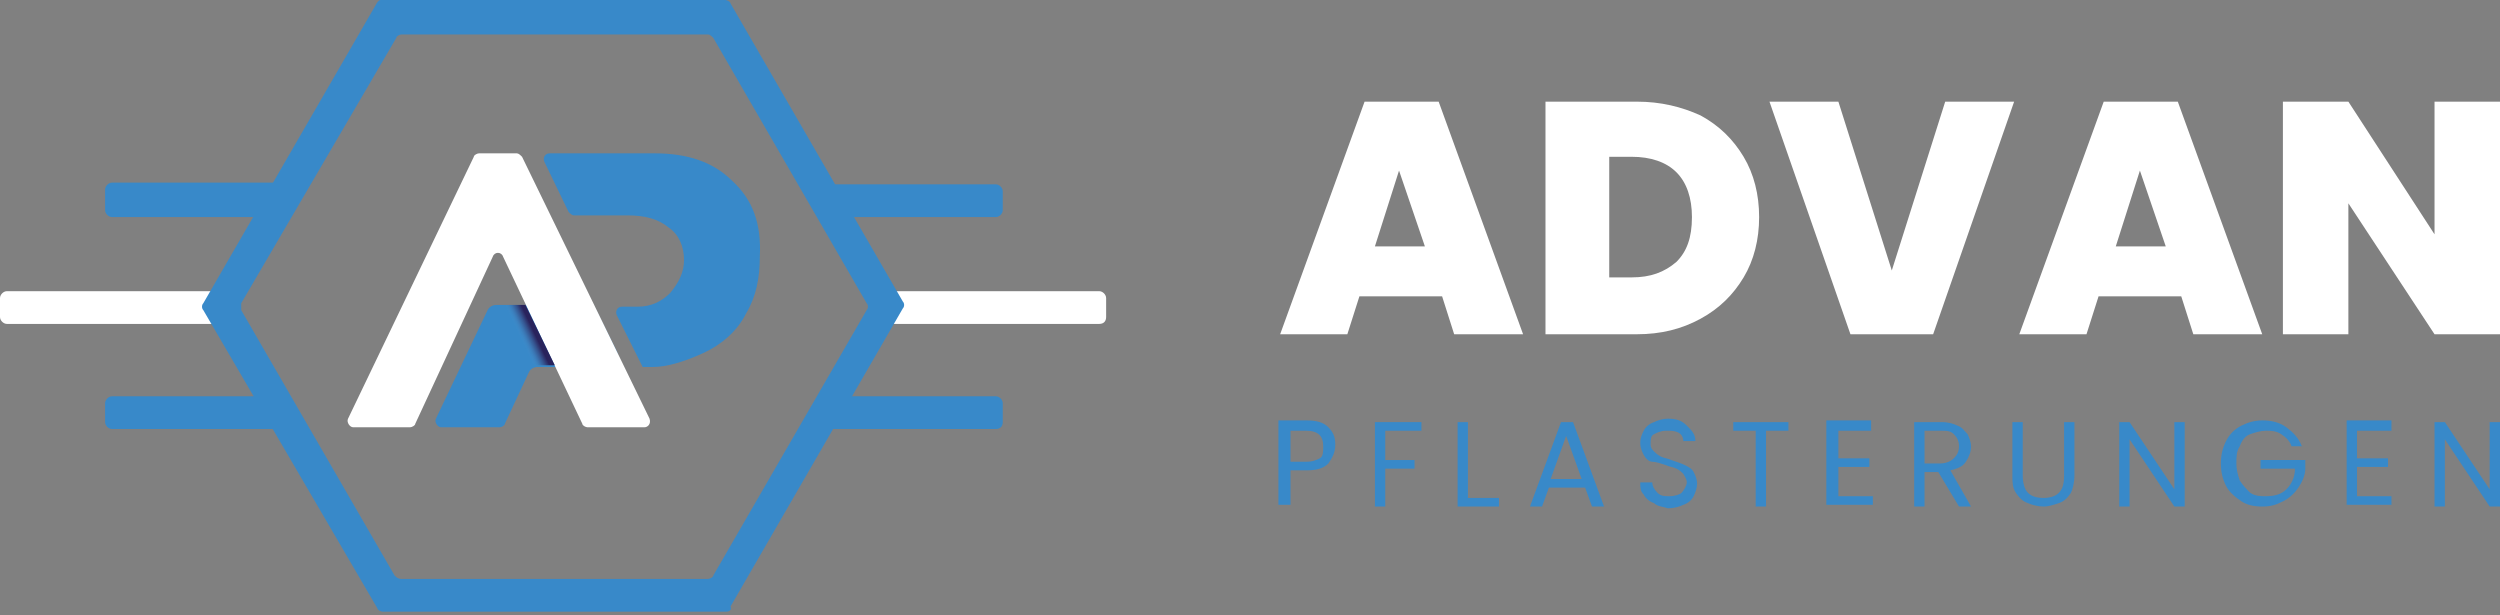
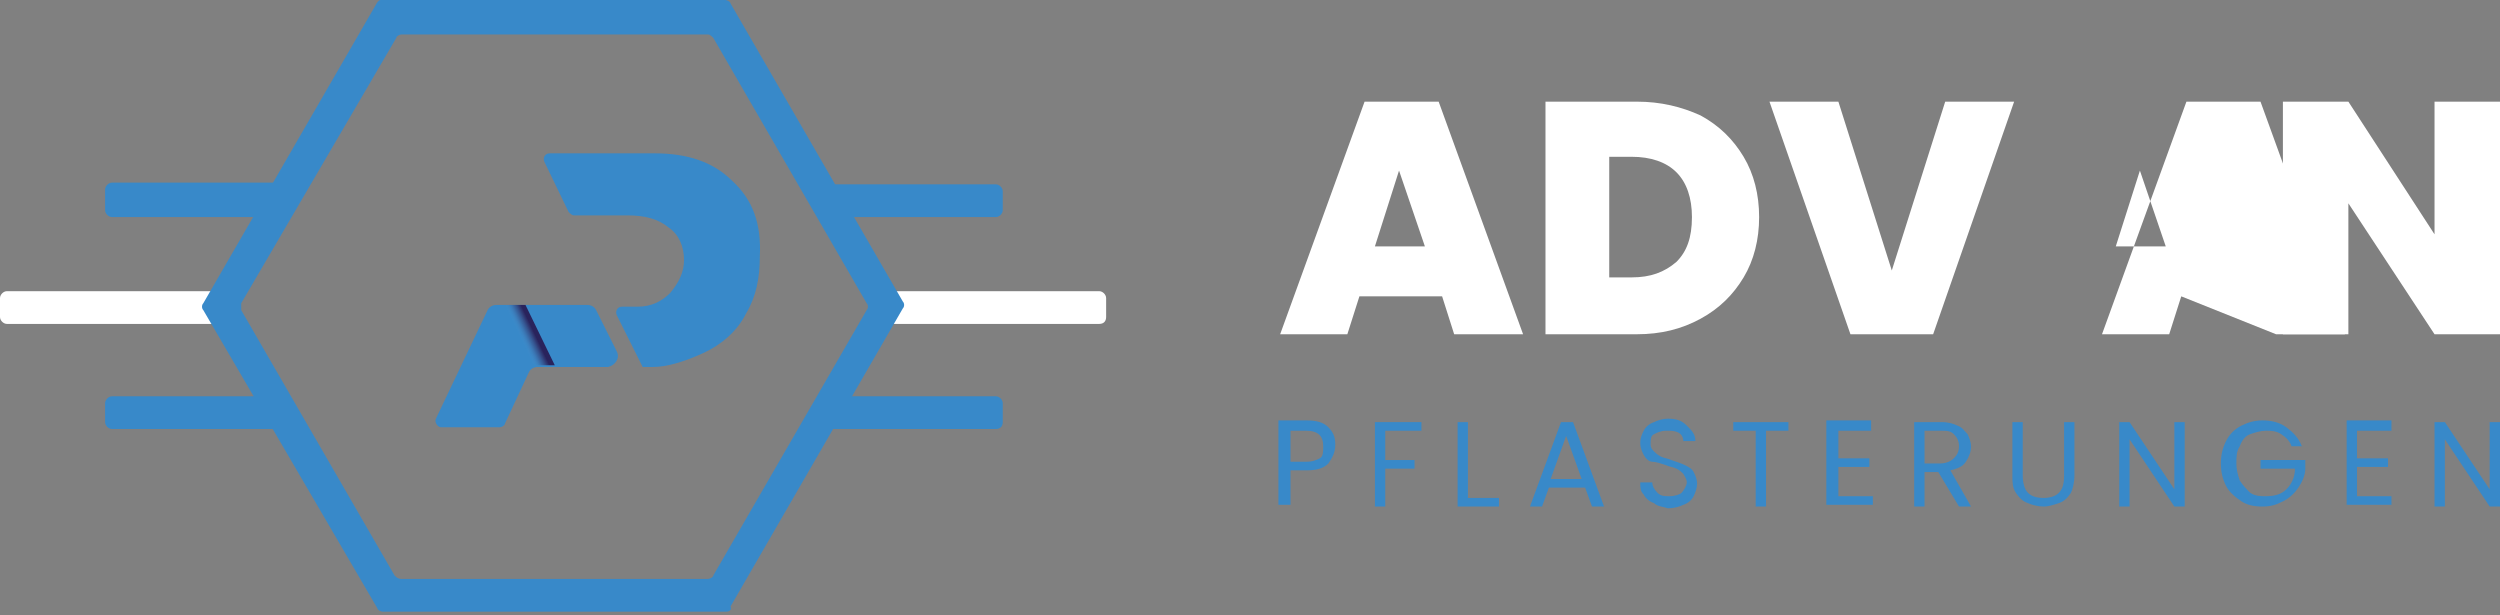
<svg xmlns="http://www.w3.org/2000/svg" id="Ebene_1" x="0px" y="0px" viewBox="0 0 145.1 35.7" style="enable-background:new 0 0 145.1 35.7;" xml:space="preserve">
  <rect x="0" y="0" width="145.1" height="35.7" fill="#808080" stroke="none" />
  <style type="text/css">
	.st0{fill:#3889C9;}
	.st1{fill:#FFFFFF;}
	.st2{fill:url(#SVGID_1_);}
</style>
  <g>
    <path class="st0" d="M16.4,12.6H6.5c-0.2,0-0.4-0.2-0.4-0.4V11c0-0.2,0.2-0.4,0.4-0.4h9.9C16.4,10.6,16.4,12.6,16.4,12.6z" />
  </g>
  <g>
    <path class="st0" d="M16.4,24.9H6.5c-0.2,0-0.4-0.2-0.4-0.4v-1.1c0-0.2,0.2-0.4,0.4-0.4h9.9C16.4,23,16.4,24.9,16.4,24.9z" />
  </g>
  <g>
    <path class="st1" d="M12.4,18.8h-12c-0.2,0-0.4-0.2-0.4-0.4v-1.1c0-0.2,0.2-0.4,0.4-0.4h12c0.2,0,0.4,0.2,0.4,0.4v1.1   C12.8,18.6,12.6,18.8,12.4,18.8z" />
  </g>
  <g>
    <path class="st0" d="M57.8,24.9h-9.9V23h9.9c0.2,0,0.4,0.2,0.4,0.4v1.1C58.2,24.8,58,24.9,57.8,24.9z" />
  </g>
  <g>
    <path class="st0" d="M57.8,12.6h-9.9v-1.9h9.9c0.2,0,0.4,0.2,0.4,0.4v1.1C58.2,12.4,58,12.6,57.8,12.6z" />
  </g>
  <g>
    <path class="st1" d="M63.8,18.8H51.4v-1.9h12.4c0.2,0,0.4,0.2,0.4,0.4v1.1C64.2,18.6,64.1,18.8,63.8,18.8z" />
  </g>
  <g>
    <path class="st0" d="M42.2,35.5h-20c-0.1,0-0.3-0.1-0.3-0.2L11.8,18c-0.1-0.1-0.1-0.3,0-0.4l10-17.3C21.9,0.1,22,0,22.1,0h20   c0.1,0,0.3,0.1,0.3,0.2l10,17.3c0.1,0.1,0.1,0.3,0,0.4l-10,17.3C42.5,35.4,42.3,35.5,42.2,35.5z M23.3,33.6h17.8   c0.1,0,0.3-0.1,0.3-0.2L50.3,18c0.1-0.1,0.1-0.3,0-0.4L41.4,2.2C41.3,2.1,41.2,2,41.1,2H23.3c-0.1,0-0.3,0.1-0.3,0.2L14,17.6   C14,17.7,14,17.9,14,18l8.9,15.4C23,33.5,23.1,33.6,23.3,33.6z" />
  </g>
  <path class="st0" d="M35.8,20.4L34.6,18c-0.1-0.2-0.3-0.3-0.5-0.3h-1.7v0h-3.6c-0.2,0-0.4,0.1-0.5,0.3l-3,6.3  c-0.1,0.2,0.1,0.5,0.3,0.5H29c0.1,0,0.3-0.1,0.3-0.2l1.4-3c0.1-0.2,0.3-0.3,0.5-0.3h4.1C35.7,21.2,36,20.8,35.8,20.4z" />
  <path class="st0" d="M42.5,10.5c-1.1-1.1-2.6-1.6-4.5-1.6h-6.1c-0.3,0-0.4,0.3-0.3,0.5l1.4,2.9c0.1,0.1,0.2,0.2,0.3,0.2h3.1v0  c1,0,1.8,0.2,2.4,0.7c0.6,0.4,0.9,1.1,0.9,1.9c0,0.7-0.3,1.3-0.8,1.9c-0.5,0.5-1.1,0.8-1.9,0.8h-0.9c-0.3,0-0.4,0.3-0.3,0.5l1.5,3  l0.6,0c0.8,0,1.8-0.3,2.9-0.8c1.1-0.5,2-1.3,2.5-2.3c0.6-1,0.8-2.1,0.8-3.3C44.2,13,43.7,11.6,42.5,10.5z" />
-   <path class="st1" d="M30,8.9h-2.2c-0.1,0-0.3,0.1-0.3,0.2l-7.3,15.2c-0.1,0.2,0.1,0.5,0.3,0.5h3.3c0.1,0,0.3-0.1,0.3-0.2l4.5-9.7  c0.1-0.3,0.5-0.3,0.6,0l4.6,9.7c0,0.1,0.2,0.2,0.3,0.2h3.3c0.2,0,0.4-0.2,0.3-0.5L30.3,9.1C30.2,9,30.1,8.9,30,8.9z" />
  <linearGradient id="SVGID_1_" gradientUnits="userSpaceOnUse" x1="30.988" y1="39.261" x2="30.214" y2="39.628" gradientTransform="matrix(1 0 0 1 0 -20)">
    <stop offset="0" style="stop-color:#29235C" />
    <stop offset="0.154" style="stop-color:#2E2C65;stop-opacity:0.846" />
    <stop offset="0.473" style="stop-color:#394A83;stop-opacity:0.527" />
    <stop offset="0.925" style="stop-color:#508AC4;stop-opacity:7.470000e-02" />
    <stop offset="1" style="stop-color:#5696D1;stop-opacity:0" />
  </linearGradient>
  <polygon class="st2" points="30.5,17.7 32.2,21.2 30.8,21.2 29,17.7 " />
  <g>
    <path class="st1" d="M83.7,17.2h-4.8l-0.7,2.2h-3.9l4.9-13.5h4.3l4.9,13.5h-4L83.7,17.2z M82.7,14.3l-1.5-4.4l-1.4,4.4H82.7z" />
    <path class="st1" d="M98.7,6.7c1.1,0.6,1.9,1.4,2.5,2.4s0.9,2.2,0.9,3.5c0,1.3-0.3,2.5-0.9,3.5s-1.4,1.8-2.5,2.4s-2.3,0.9-3.7,0.9   h-5.3V5.9H95C96.4,5.9,97.6,6.2,98.7,6.7z M97.3,15.2c0.6-0.6,0.9-1.4,0.9-2.6c0-1.1-0.3-2-0.9-2.6c-0.6-0.6-1.5-0.9-2.6-0.9h-1.3   v7h1.3C95.8,16.1,96.6,15.8,97.3,15.2z" />
    <path class="st1" d="M116.9,5.9l-4.7,13.5h-4.8l-4.7-13.5h4l3.1,9.8l3.1-9.8C112.9,5.9,116.9,5.9,116.9,5.9z" />
-     <path class="st1" d="M126.6,17.2h-4.8l-0.7,2.2h-3.9l4.9-13.5h4.3l4.9,13.5h-4L126.6,17.2z M125.7,14.3l-1.5-4.4l-1.4,4.4H125.7z" />
+     <path class="st1" d="M126.6,17.2l-0.7,2.2h-3.9l4.9-13.5h4.3l4.9,13.5h-4L126.6,17.2z M125.7,14.3l-1.5-4.4l-1.4,4.4H125.7z" />
    <path class="st1" d="M145.1,19.4h-3.8l-5-7.6v7.6h-3.8V5.9h3.8l5,7.7V5.9h3.8V19.4z" />
  </g>
  <g>
    <path class="st0" d="M77.1,26.9c-0.3,0.3-0.7,0.4-1.3,0.4h-0.9v2h-0.7v-4.9h1.6c0.6,0,1,0.1,1.3,0.4c0.3,0.3,0.4,0.6,0.4,1   C77.5,26.3,77.3,26.6,77.1,26.9z M76.6,26.6c0.2-0.1,0.2-0.4,0.2-0.7c0-0.6-0.3-0.9-1-0.9h-0.9v1.8h0.9   C76.2,26.8,76.4,26.7,76.6,26.6z" />
    <path class="st0" d="M82.5,24.5V25h-2.1v1.7h1.7v0.5h-1.7v2.2h-0.6v-4.9H82.5z" />
    <path class="st0" d="M85.3,28.9H87v0.5h-2.4v-4.9h0.6V28.9z" />
    <path class="st0" d="M92,28.3h-2.1l-0.4,1.1h-0.7l1.8-4.9h0.7l1.8,4.9h-0.7L92,28.3z M91.8,27.8l-0.9-2.5l-0.9,2.5H91.8z" />
    <path class="st0" d="M96,29.2c-0.3-0.1-0.5-0.3-0.6-0.5c-0.2-0.2-0.2-0.4-0.2-0.7h0.7c0,0.2,0.1,0.4,0.3,0.6s0.4,0.2,0.7,0.2   c0.3,0,0.6-0.1,0.7-0.2s0.3-0.4,0.3-0.6c0-0.2-0.1-0.3-0.2-0.5c-0.1-0.1-0.2-0.2-0.4-0.3c-0.2-0.1-0.4-0.1-0.6-0.2   c-0.3-0.1-0.6-0.2-0.8-0.2s-0.4-0.2-0.5-0.4s-0.2-0.4-0.2-0.7c0-0.3,0.1-0.5,0.2-0.7c0.1-0.2,0.3-0.4,0.6-0.5   c0.2-0.1,0.5-0.2,0.8-0.2c0.5,0,0.8,0.1,1.1,0.4s0.5,0.5,0.5,0.9h-0.7c0-0.2-0.1-0.4-0.3-0.5C97.2,25,97,25,96.7,25   c-0.3,0-0.5,0.1-0.7,0.2c-0.2,0.1-0.2,0.3-0.2,0.6c0,0.2,0.1,0.3,0.2,0.4s0.2,0.2,0.4,0.3c0.2,0.1,0.4,0.1,0.6,0.2   c0.3,0.1,0.6,0.2,0.8,0.3c0.2,0.1,0.4,0.2,0.5,0.4s0.2,0.4,0.2,0.7c0,0.2-0.1,0.5-0.2,0.7c-0.1,0.2-0.3,0.4-0.6,0.5   c-0.2,0.1-0.5,0.2-0.9,0.2C96.5,29.4,96.2,29.4,96,29.2z" />
    <path class="st0" d="M103.8,24.5V25h-1.3v4.4h-0.6V25h-1.3v-0.5H103.8z" />
    <path class="st0" d="M106.7,25v1.6h1.8v0.5h-1.8v1.7h2v0.5H106v-4.9h2.6V25C108.7,25,106.7,25,106.7,25z" />
    <path class="st0" d="M113.7,29.4l-1.2-2h-0.8v2h-0.6v-4.9h1.6c0.4,0,0.7,0.1,0.9,0.2c0.3,0.1,0.4,0.3,0.6,0.5   c0.1,0.2,0.2,0.5,0.2,0.7c0,0.3-0.1,0.6-0.3,0.9c-0.2,0.3-0.5,0.4-0.9,0.5l1.2,2.1H113.7z M111.7,26.9h0.9c0.3,0,0.6-0.1,0.8-0.3   s0.3-0.4,0.3-0.7s-0.1-0.5-0.3-0.7S113,25,112.6,25h-0.9L111.7,26.9L111.7,26.9z" />
    <path class="st0" d="M117.4,24.5v3.1c0,0.4,0.1,0.8,0.3,1s0.5,0.3,0.9,0.3s0.7-0.1,0.9-0.3s0.3-0.5,0.3-1v-3.1h0.6v3.1   c0,0.4-0.1,0.8-0.2,1c-0.2,0.3-0.4,0.5-0.7,0.6c-0.3,0.1-0.6,0.2-0.9,0.2s-0.7-0.1-0.9-0.2c-0.3-0.1-0.5-0.3-0.7-0.6   s-0.2-0.6-0.2-1v-3.1H117.4z" />
    <path class="st0" d="M126.8,29.4h-0.6l-2.6-3.9v3.9h-0.6v-4.9h0.6l2.6,3.9v-3.9h0.6V29.4z" />
    <path class="st0" d="M133,25.9c-0.1-0.3-0.3-0.5-0.6-0.7s-0.6-0.2-0.9-0.2s-0.6,0.1-0.9,0.2s-0.5,0.4-0.6,0.7   c-0.2,0.3-0.2,0.6-0.2,1c0,0.4,0.1,0.7,0.2,1c0.2,0.3,0.4,0.5,0.6,0.7c0.3,0.2,0.6,0.2,0.9,0.2c0.5,0,0.9-0.1,1.2-0.4   s0.5-0.7,0.5-1.2h-2v-0.5h2.6v0.5c0,0.4-0.2,0.8-0.4,1.1s-0.5,0.6-0.9,0.8c-0.4,0.2-0.7,0.3-1.2,0.3c-0.5,0-0.9-0.1-1.2-0.3   s-0.7-0.5-0.9-0.9s-0.3-0.8-0.3-1.3s0.1-0.9,0.3-1.3c0.2-0.4,0.5-0.7,0.9-0.9c0.4-0.2,0.8-0.3,1.2-0.3c0.5,0,1,0.1,1.4,0.4   c0.4,0.3,0.7,0.6,0.9,1.1L133,25.9L133,25.9z" />
    <path class="st0" d="M136.8,25v1.6h1.8v0.5h-1.8v1.7h2v0.5h-2.6v-4.9h2.6V25C138.8,25,136.8,25,136.8,25z" />
    <path class="st0" d="M145.1,29.4h-0.6l-2.6-3.9v3.9h-0.6v-4.9h0.6l2.6,3.9v-3.9h0.6V29.4z" />
  </g>
</svg>